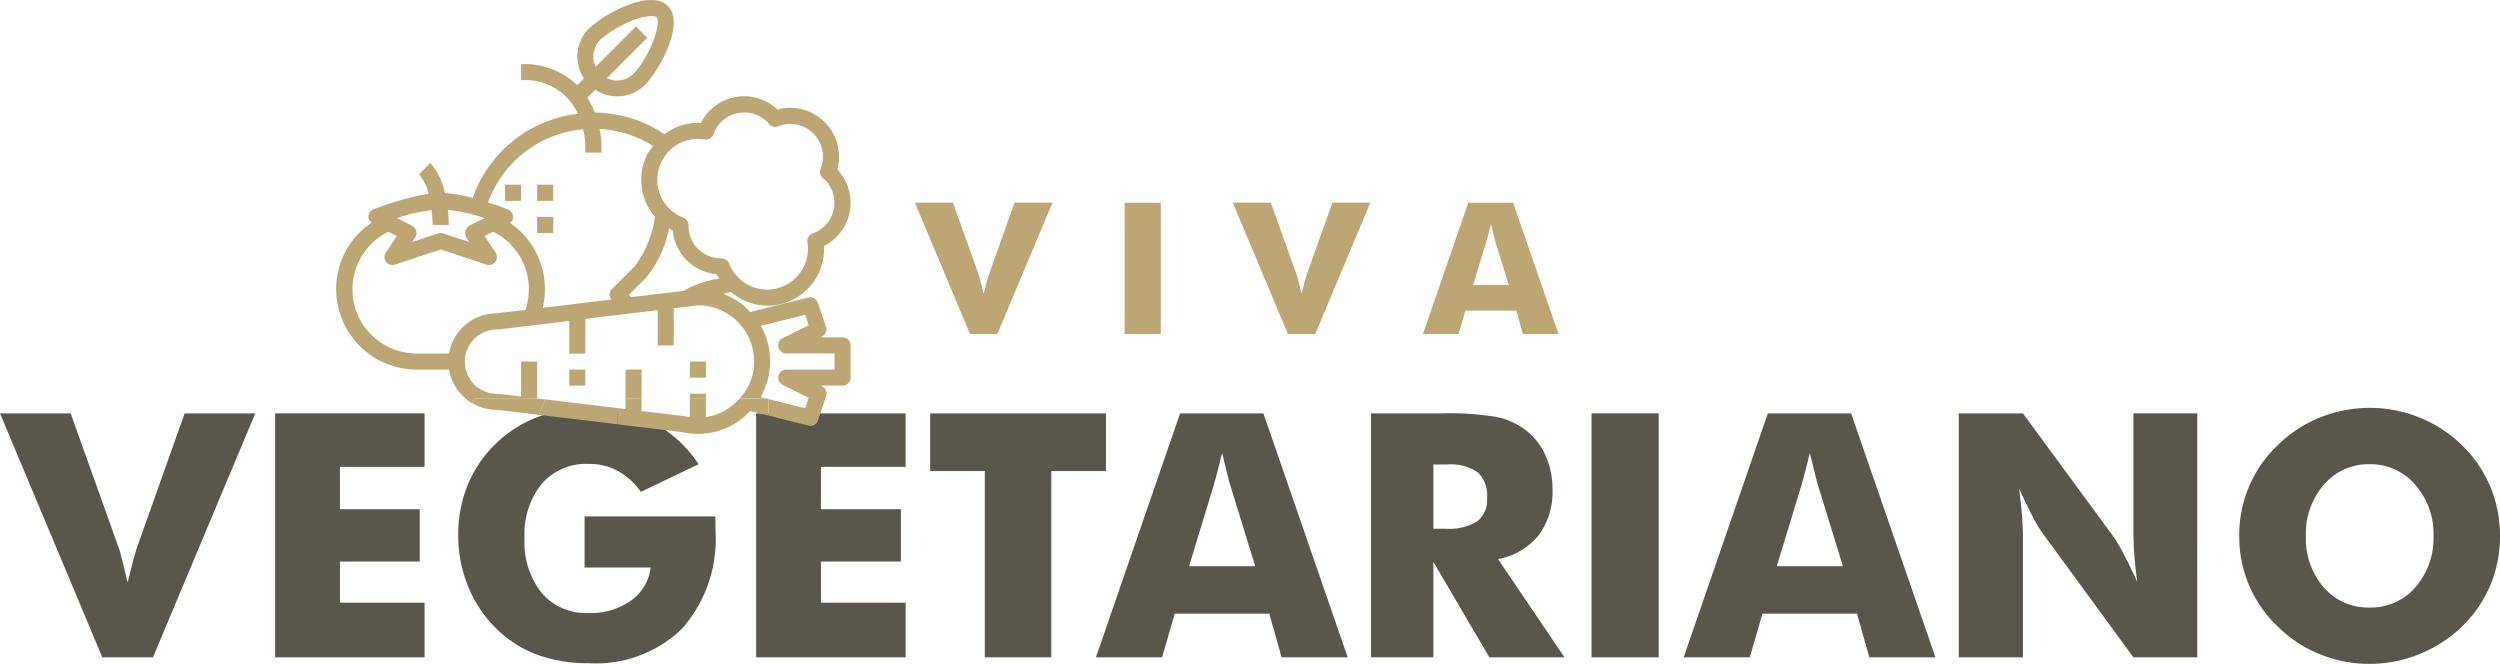
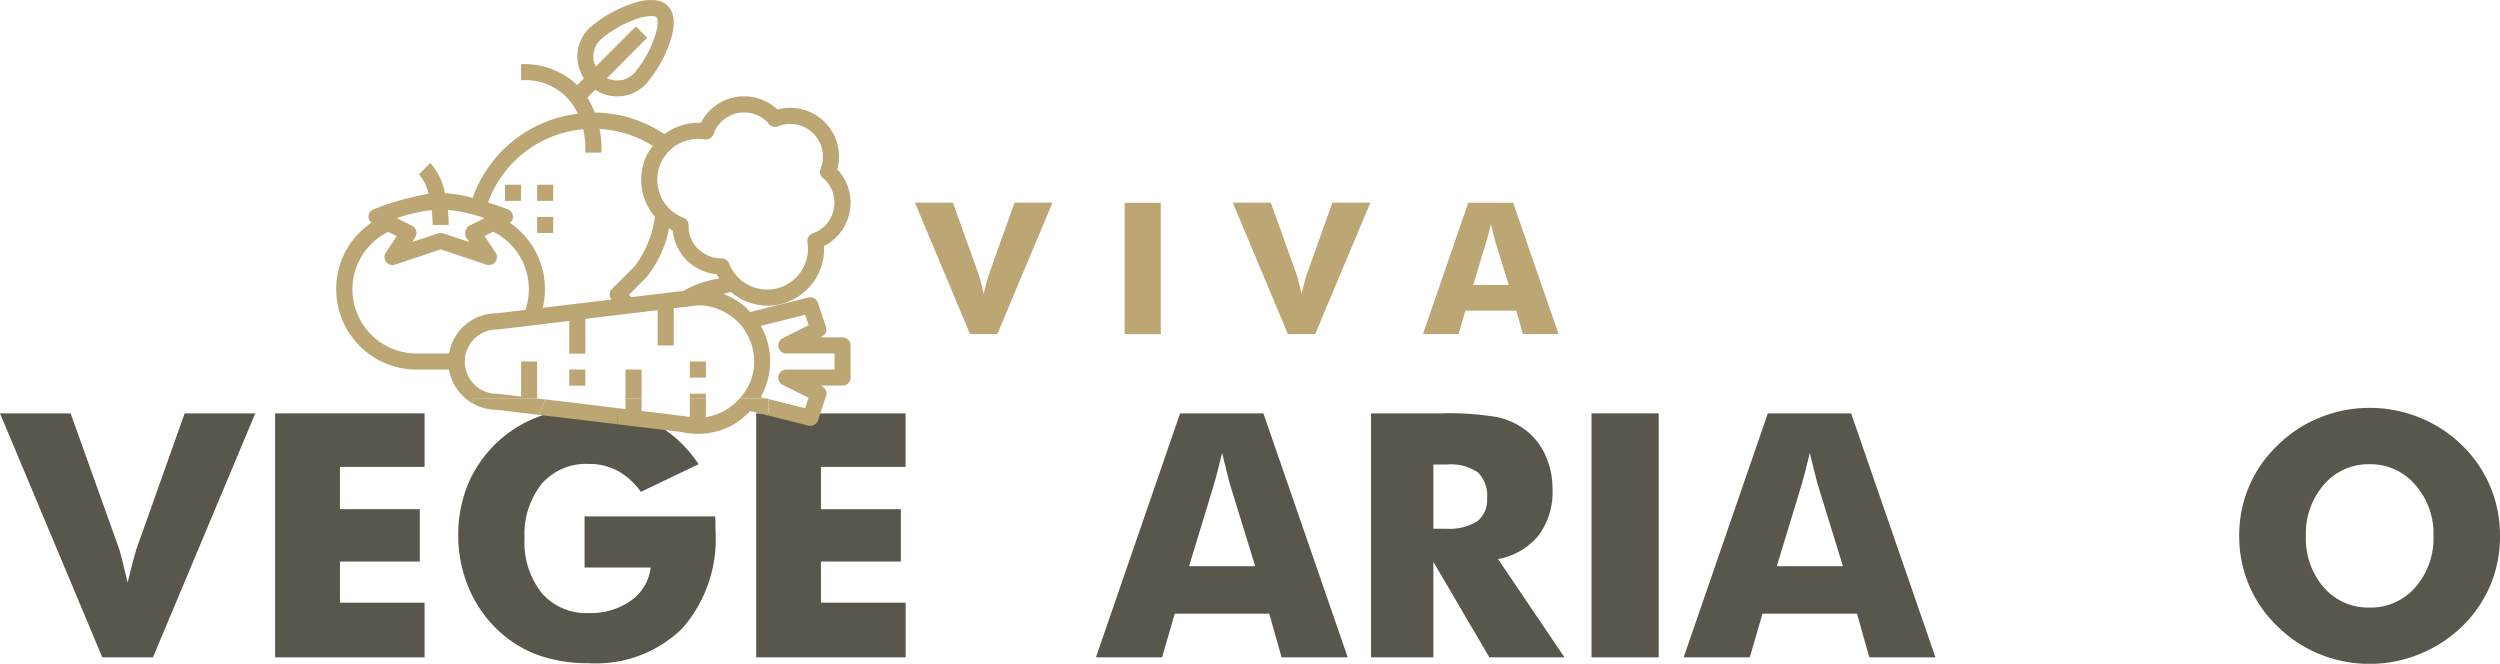
<svg xmlns="http://www.w3.org/2000/svg" id="Grupo_1595" data-name="Grupo 1595" width="181.45" height="48.181" viewBox="0 0 181.45 48.181">
  <defs>
    <clipPath id="clip-path">
      <path id="Caminho_1891" data-name="Caminho 1891" d="M0,14.677H181.45V-33.5H0Z" transform="translate(0 33.504)" fill="none" />
    </clipPath>
  </defs>
  <g id="Grupo_1570" data-name="Grupo 1570" transform="translate(0 0)" clip-path="url(#clip-path)">
    <g id="Grupo_1569" data-name="Grupo 1569" transform="translate(0 30.003)">
      <path id="Caminho_1890" data-name="Caminho 1890" d="M2.262,5.394-5.164-12.313H-.036L3.508-2.406c.032.1.1.355.2.755s.232.938.393,1.615q.192-.811.364-1.463t.253-.907l3.519-9.907h5.128L5.939,5.394Z" transform="translate(5.164 12.313)" fill="#59574c" />
    </g>
  </g>
  <g id="Grupo_1571" data-name="Grupo 1571" transform="translate(19.968 30.003)">
    <path id="Caminho_1892" data-name="Caminho 1892" d="M0,0V17.707H10.847V13.739H4.705V10.754H10.5v-3.8H4.705V3.883h6.142V0Z" fill="#59574c" />
  </g>
  <g id="Grupo_1573" data-name="Grupo 1573" transform="translate(0 0)" clip-path="url(#clip-path)">
    <g id="Grupo_1572" data-name="Grupo 1572" transform="translate(33.259 29.605)">
      <path id="Caminho_1893" data-name="Caminho 1893" d="M2.793,3.53V-.184h9.481c.007.121.014.255.017.4s.007.36.007.641A9.85,9.85,0,0,1,9.885,7.95a8.954,8.954,0,0,1-6.791,2.522A10.6,10.6,0,0,1-.733,9.826,8.489,8.489,0,0,1-3.726,7.847,8.935,8.935,0,0,1-5.68,4.841a9.683,9.683,0,0,1-.695-3.634A9.576,9.576,0,0,1-5.7-2.438,8.943,8.943,0,0,1-3.679-5.433,8.985,8.985,0,0,1-.624-7.391a10.221,10.221,0,0,1,3.719-.666A9.927,9.927,0,0,1,7.7-7.029a9,9,0,0,1,3.368,3.06L6.88-1.961A5.046,5.046,0,0,0,5.193-3.49a4.354,4.354,0,0,0-2.1-.5A4.267,4.267,0,0,0-.315-2.548,5.844,5.844,0,0,0-1.562,1.4,5.91,5.91,0,0,0-.315,5.38a4.254,4.254,0,0,0,3.41,1.451,5.04,5.04,0,0,0,3.066-.9,3.444,3.444,0,0,0,1.432-2.4Z" transform="translate(6.375 8.057)" fill="#59574c" />
    </g>
  </g>
  <g id="Grupo_1574" data-name="Grupo 1574" transform="translate(54.884 30.003)">
    <path id="Caminho_1895" data-name="Caminho 1895" d="M0,0V17.707H10.849V13.739H4.7V10.754H10.5v-3.8H4.7V3.883h6.145V0Z" fill="#59574c" />
  </g>
  <g id="Grupo_1575" data-name="Grupo 1575" transform="translate(67.511 30.003)">
-     <path id="Caminho_1896" data-name="Caminho 1896" d="M0,0V4.185H3.966V17.707H8.792V4.185h3.966V0Z" fill="#59574c" />
-   </g>
+     </g>
  <g id="Grupo_1578" data-name="Grupo 1578" transform="translate(0 0)" clip-path="url(#clip-path)">
    <g id="Grupo_1576" data-name="Grupo 1576" transform="translate(79.543 30.003)">
      <path id="Caminho_1897" data-name="Caminho 1897" d="M0,5.394,6.108-12.313h6.047l6.12,17.707h-4.8l-.894-3.17H5.721L4.8,5.394ZM6.76-1.223h4.8l-1.8-5.841c-.055-.177-.132-.463-.229-.857s-.221-.9-.374-1.524c-.106.436-.209.85-.309,1.245s-.2.774-.309,1.136Z" transform="translate(0 12.313)" fill="#59574c" />
    </g>
    <g id="Grupo_1577" data-name="Grupo 1577" transform="translate(99.511 30.003)">
      <path id="Caminho_1898" data-name="Caminho 1898" d="M0,5.394V-12.313H5.043a21.029,21.029,0,0,1,4.13.273,5.289,5.289,0,0,1,2.013.913,4.785,4.785,0,0,1,1.47,1.851A5.9,5.9,0,0,1,13.17-6.8a5.266,5.266,0,0,1-1.01,3.345A4.931,4.931,0,0,1,9.215-1.74l4.826,7.134H8.587L4.523-1.536v6.93ZM4.523-3.942h.894A3.872,3.872,0,0,0,7.7-4.475a1.935,1.935,0,0,0,.72-1.668,2.346,2.346,0,0,0-.673-1.893A3.518,3.518,0,0,0,5.491-8.6H4.523Z" transform="translate(0 12.313)" fill="#59574c" />
    </g>
  </g>
  <path id="Caminho_1900" data-name="Caminho 1900" d="M80.324,5.066H85.2V-12.641H80.324Z" transform="translate(35.188 42.644)" fill="#59574c" />
  <g id="Grupo_1582" data-name="Grupo 1582" transform="translate(0 0)" clip-path="url(#clip-path)">
    <g id="Grupo_1579" data-name="Grupo 1579" transform="translate(122.2 30.003)">
      <path id="Caminho_1901" data-name="Caminho 1901" d="M0,5.394,6.108-12.313h6.047l6.12,17.707h-4.8l-.894-3.17H5.721L4.8,5.394ZM6.76-1.223h4.8l-1.8-5.841c-.055-.177-.132-.463-.229-.857s-.221-.9-.374-1.524c-.106.436-.209.85-.309,1.245s-.2.774-.309,1.136Z" transform="translate(0 12.313)" fill="#59574c" />
    </g>
    <g id="Grupo_1580" data-name="Grupo 1580" transform="translate(142.168 30.003)">
-       <path id="Caminho_1902" data-name="Caminho 1902" d="M0,5.394V-12.313H4.657l6.687,9.107a12.616,12.616,0,0,1,.636,1.12q.44.839.974,2c-.1-.736-.167-1.388-.211-1.96s-.068-1.081-.068-1.524v-8.745h4.633V5.394H12.674L5.987-3.749A10.087,10.087,0,0,1,5.34-4.868Q4.9-5.709,4.378-6.845q.147,1.113.211,1.973t.068,1.521V5.394Z" transform="translate(0 12.313)" fill="#59574c" />
-     </g>
+       </g>
    <g id="Grupo_1581" data-name="Grupo 1581" transform="translate(162.523 29.604)">
      <path id="Caminho_1903" data-name="Caminho 1903" d="M5.766,2.83a9.144,9.144,0,0,1-.7,3.581A9.115,9.115,0,0,1,3.02,9.4a9.656,9.656,0,0,1-3.1,2.012,9.494,9.494,0,0,1-3.617.708,9.5,9.5,0,0,1-3.633-.708A9.264,9.264,0,0,1-10.38,9.4a8.955,8.955,0,0,1-2.074-3,9.069,9.069,0,0,1-.708-3.568,9.072,9.072,0,0,1,.708-3.574A8.965,8.965,0,0,1-10.38-3.737,9.272,9.272,0,0,1-7.325-5.751a9.526,9.526,0,0,1,3.633-.708,9.586,9.586,0,0,1,3.634.708A9.375,9.375,0,0,1,3.02-3.737,9.088,9.088,0,0,1,5.058-.75,9.141,9.141,0,0,1,5.766,2.83m-9.458,5.2A4.253,4.253,0,0,0-.372,6.556,5.4,5.4,0,0,0,.939,2.83,5.361,5.361,0,0,0-.391-.882a4.246,4.246,0,0,0-3.3-1.488A4.241,4.241,0,0,0-7.012-.889,5.4,5.4,0,0,0-8.323,2.83,5.425,5.425,0,0,0-7.03,6.566,4.244,4.244,0,0,0-3.693,8.031" transform="translate(13.161 6.459)" fill="#59574c" />
    </g>
  </g>
  <g id="Grupo_1583" data-name="Grupo 1583" transform="translate(55.647 28.932)">
    <path id="Caminho_1905" data-name="Caminho 1905" d="M0,0,.115.029V0Z" fill="#59574c" />
  </g>
  <path id="Caminho_1906" data-name="Caminho 1906" d="M28.732-13.685H29.9v-1.166H28.732Z" transform="translate(12.587 41.675)" fill="#bba674" />
  <path id="Caminho_1907" data-name="Caminho 1907" d="M34.816-14.089h1.166v-1.168H34.816Z" transform="translate(15.252 41.498)" fill="#bba674" />
  <path id="Caminho_1908" data-name="Caminho 1908" d="M34.816-13.277h1.166v-.357H34.816Z" transform="translate(15.252 42.209)" fill="#bba674" />
  <path id="Caminho_1909" data-name="Caminho 1909" d="M31.57-12.744h1.168v-2.107H31.57Z" transform="translate(13.83 41.675)" fill="#bba674" />
  <g id="Grupo_1585" data-name="Grupo 1585" transform="translate(0 0)" clip-path="url(#clip-path)">
    <g id="Grupo_1584" data-name="Grupo 1584" transform="translate(24.403 0)">
      <path id="Caminho_1910" data-name="Caminho 1910" d="M9.53,6.758h0q.108,0,.216,0a4.122,4.122,0,0,0,3.906-4.326,3.424,3.424,0,0,0,.889-.641,3.537,3.537,0,0,0,.078-4.923,3.522,3.522,0,0,0,0-1.845,3.539,3.539,0,0,0-4.339-2.5A3.54,3.54,0,0,0,5.356-7.4a3.408,3.408,0,0,0-.641.89,4.146,4.146,0,0,0-2.65.823A9.229,9.229,0,0,0-2.989-7.258a6.229,6.229,0,0,0-.538-1.079l.574-.575a2.864,2.864,0,0,0,1.588.479A2.879,2.879,0,0,0,.681-9.277,9.032,9.032,0,0,0,2.3-11.916c.587-1.437.591-2.5.013-3.08s-1.645-.574-3.08.013a9,9,0,0,0-2.639,1.618,2.89,2.89,0,0,0-.847,2.044,2.879,2.879,0,0,0,.476,1.585l-.486.486a5.489,5.489,0,0,0-4.074-1.514V-9.6A4.171,4.171,0,0,1-4.214-7.17,9.248,9.248,0,0,0-11.85-1.064a10.648,10.648,0,0,0-2.016-.348A4.6,4.6,0,0,0-14.924-3.6l-.825.825a3.223,3.223,0,0,1,.695,1.412,20.714,20.714,0,0,0-4,1.136.587.587,0,0,0-.306.282.562.562,0,0,0,.171.679,5.874,5.874,0,0,0-.853.7,5.777,5.777,0,0,0-1.713,4.123A5.84,5.84,0,0,0-15.92,11.4h2.356a3.508,3.508,0,0,0,1.7,2.449l.121-.342h4.659l-.089-.012V10.815H-8.337v2.54l-1.681-.2a.279.279,0,0,0-.069,0,2.333,2.333,0,0,1-2.333-2.334,2.332,2.332,0,0,1,2.333-2.333.556.556,0,0,0,.069,0l5.18-.621v2.376h1.166V7.717l5.249-.631V9.648H2.745v-2.7l1.783-.214A4.1,4.1,0,0,1,7.2,7.753a3.962,3.962,0,0,1,.466.492,3.635,3.635,0,0,1,.406.6,4.077,4.077,0,0,1,.4,2.916,3.983,3.983,0,0,1-.955,1.74h1.98l-.443-.111a5.232,5.232,0,0,0,.043-5.112c-.01-.017-.024-.033-.035-.052l3.221-.805.252.758-1.88.941a.584.584,0,0,0,.26,1.109h3.5V11.4h-3.5a.583.583,0,0,0-.26,1.107l1.878.938-.253.758-2.669-.667v1.2l2.912.729a.58.58,0,0,0,.695-.391l.582-1.75a.582.582,0,0,0-.292-.706l-.122-.058h1.612a.583.583,0,0,0,.582-.584V9.643a.583.583,0,0,0-.582-.584H13.381L13.5,9a.582.582,0,0,0,.292-.7l-.584-1.75a.585.585,0,0,0-.695-.383L8.293,7.22c-.109-.115-.209-.237-.328-.342a5.248,5.248,0,0,0-1.618-.972c.186-.043.367-.106.554-.138a4.086,4.086,0,0,0,2.629.991m-12.112-19.3A7.926,7.926,0,0,1-.327-13.906a4.048,4.048,0,0,1,1.438-.358.563.563,0,0,1,.377.091c.134.137.175.729-.267,1.815A7.926,7.926,0,0,1-.144-10.1c-.01.012-.023.023-.033.035a1.718,1.718,0,0,1-1.931.314L.821-12.685,0-13.509l-2.922,2.922a1.709,1.709,0,0,1,.345-1.954M-14.83-.174A9.741,9.741,0,0,1-14.752.9h1.166c0-.112-.009-.542-.069-1.094a11.9,11.9,0,0,1,2.665.6L-12.1.961c-.022.012-.043.024-.063.037a.535.535,0,0,0-.151.224l-.023-.012-.016.072a.5.5,0,0,0-.04.177l-.012.052h.022a.55.55,0,0,0,.059.295l.223.335-1.887-.628a.574.574,0,0,0-.184-.03.576.576,0,0,0-.186.03l-1.887.628.223-.335a.667.667,0,0,0,.037-.063.585.585,0,0,0-.262-.782L-17.352.406a11.845,11.845,0,0,1,2.522-.58m6.806,7.238-2.1.252a3.492,3.492,0,0,0-3.44,2.916H-15.92A4.666,4.666,0,0,1-20.2,7.409,4.653,4.653,0,0,1-17.975,1.4l.62.309-.8,1.2a.583.583,0,0,0-.066.5.582.582,0,0,0,.735.372l3.316-1.106,3.315,1.106a.581.581,0,0,0,.184.03.581.581,0,0,0,.325-.1.583.583,0,0,0,.161-.808l-.8-1.2.62-.311A4.636,4.636,0,0,1-8.024,7.064m6.243-.749-4.983.6A5.819,5.819,0,0,0-9.155.742a.576.576,0,0,0,.194-.21.584.584,0,0,0-.326-.758c-.053-.022-.65-.255-1.444-.509a8.1,8.1,0,0,1,6.9-5.308,6.323,6.323,0,0,1,.157,1.11v.582H-2.5v-.582a6.941,6.941,0,0,0-.141-1.133A8.036,8.036,0,0,1,1.246-4.824a4.24,4.24,0,0,0-.43.6A4.128,4.128,0,0,0,1.381.308,7.818,7.818,0,0,1-.077,3.888L-1.751,5.561a.57.57,0,0,0-.03.754M4.7,5.117a7.956,7.956,0,0,0-1.261.571l-3.781.454-.168-.168L.747,4.713A7.887,7.887,0,0,0,2.4,1.139c.091.055.171.121.267.168a3.529,3.529,0,0,0,3.171,3.17,3.7,3.7,0,0,0,.21.3,13.416,13.416,0,0,0-1.35.335M6.223,3.328l-.007,0a2.431,2.431,0,0,1-1.708-.692A2.356,2.356,0,0,1,3.816.927.579.579,0,0,0,3.444.376,2.956,2.956,0,0,1,2.417-.29a2.963,2.963,0,0,1-.828-2.571,2.96,2.96,0,0,1,3.4-2.445.582.582,0,0,0,.641-.38,2.351,2.351,0,0,1,.549-.884,2.376,2.376,0,0,1,3.355,0c.014.016.026.035.04.05a.915.915,0,0,0,.081.1.579.579,0,0,0,.659.163,2.377,2.377,0,0,1,1.773,0A2.373,2.373,0,0,1,13.4-3.171a.582.582,0,0,0,.161.66,1.092,1.092,0,0,0,.1.081c.016.013.033.024.05.04a2.378,2.378,0,0,1,0,3.355,2.33,2.33,0,0,1-.884.548.583.583,0,0,0-.38.641A2.961,2.961,0,0,1,7.434,4.726,2.914,2.914,0,0,1,6.767,3.7a.585.585,0,0,0-.544-.372" transform="translate(21.753 15.426)" fill="#bba674" />
    </g>
  </g>
  <g id="Grupo_1586" data-name="Grupo 1586" transform="translate(39.106 28.991)">
    <path id="Caminho_1912" data-name="Caminho 1912" d="M.143,0-.326,1.119,5.363,1.8V.627Z" transform="translate(0.326)" fill="#bba674" />
  </g>
  <g id="Grupo_1589" data-name="Grupo 1589" transform="translate(0 0)" clip-path="url(#clip-path)">
    <g id="Grupo_1587" data-name="Grupo 1587" transform="translate(34.295 28.932)">
      <path id="Caminho_1913" data-name="Caminho 1913" d="M1.456,0H-3.2l-.121.342A3.463,3.463,0,0,0-1.587.81l3.075.37L1.957.06Z" transform="translate(3.324)" fill="#bba674" />
    </g>
    <g id="Grupo_1588" data-name="Grupo 1588" transform="translate(44.795 28.932)">
      <path id="Caminho_1914" data-name="Caminho 1914" d="M3.306,0H1.326A4.067,4.067,0,0,1-1.108,1.343V0H-2.274V1.329c-.118-.017-.236-.02-.355-.047-.022-.006-.043-.009-.065-.013L-5.773.9V0H-6.941V.759L-7.546.686V1.861l4.681.562A5.3,5.3,0,0,0-1.69,2.56,5.247,5.247,0,0,0,.841,1.908,5.177,5.177,0,0,0,2.1.9l1.317.329V.029Z" transform="translate(7.546)" fill="#bba674" />
    </g>
  </g>
  <path id="Caminho_1916" data-name="Caminho 1916" d="M25.487-23.012h1.166V-24.18H25.487Z" transform="translate(11.165 37.589)" fill="#bba674" />
  <path id="Caminho_1917" data-name="Caminho 1917" d="M27.109-23.012h1.168V-24.18H27.109Z" transform="translate(11.876 37.589)" fill="#bba674" />
  <path id="Caminho_1918" data-name="Caminho 1918" d="M27.109-21.391h1.168v-1.166H27.109Z" transform="translate(11.876 38.3)" fill="#bba674" />
  <g id="Grupo_1591" data-name="Grupo 1591" transform="translate(0 0)" clip-path="url(#clip-path)">
    <g id="Grupo_1590" data-name="Grupo 1590" transform="translate(66.406 14.716)">
      <path id="Caminho_1919" data-name="Caminho 1919" d="M1.218,2.9l-4-9.534H-.02L1.888-1.3c.017.056.053.193.108.407s.125.5.211.869c.07-.289.135-.554.2-.787s.106-.4.137-.489l1.9-5.334H7.2L3.2,2.9Z" transform="translate(2.781 6.63)" fill="#bba674" />
    </g>
  </g>
  <path id="Caminho_1921" data-name="Caminho 1921" d="M56.76-23.27h2.624v9.534H56.76Z" transform="translate(24.865 37.987)" fill="#bba674" />
  <g id="Grupo_1594" data-name="Grupo 1594" transform="translate(0 0)" clip-path="url(#clip-path)">
    <g id="Grupo_1592" data-name="Grupo 1592" transform="translate(89.478 14.716)">
      <path id="Caminho_1922" data-name="Caminho 1922" d="M1.218,2.9l-4-9.534H-.02L1.89-1.3c.016.056.053.193.106.407s.125.5.211.869c.07-.289.135-.554.2-.787s.106-.4.137-.489l1.9-5.334H7.2L3.2,2.9Z" transform="translate(2.781 6.63)" fill="#bba674" />
    </g>
    <g id="Grupo_1593" data-name="Grupo 1593" transform="translate(103.278 14.716)">
      <path id="Caminho_1923" data-name="Caminho 1923" d="M0,2.9,3.289-6.63H6.546L9.841,2.9H7.255L6.773,1.2H3.08L2.586,2.9ZM3.641-.659H6.227L5.256-3.8c-.032-.095-.072-.249-.124-.462s-.119-.488-.2-.821c-.056.234-.112.459-.165.672S4.654-4,4.6-3.8Z" transform="translate(0 6.63)" fill="#bba674" />
    </g>
  </g>
</svg>